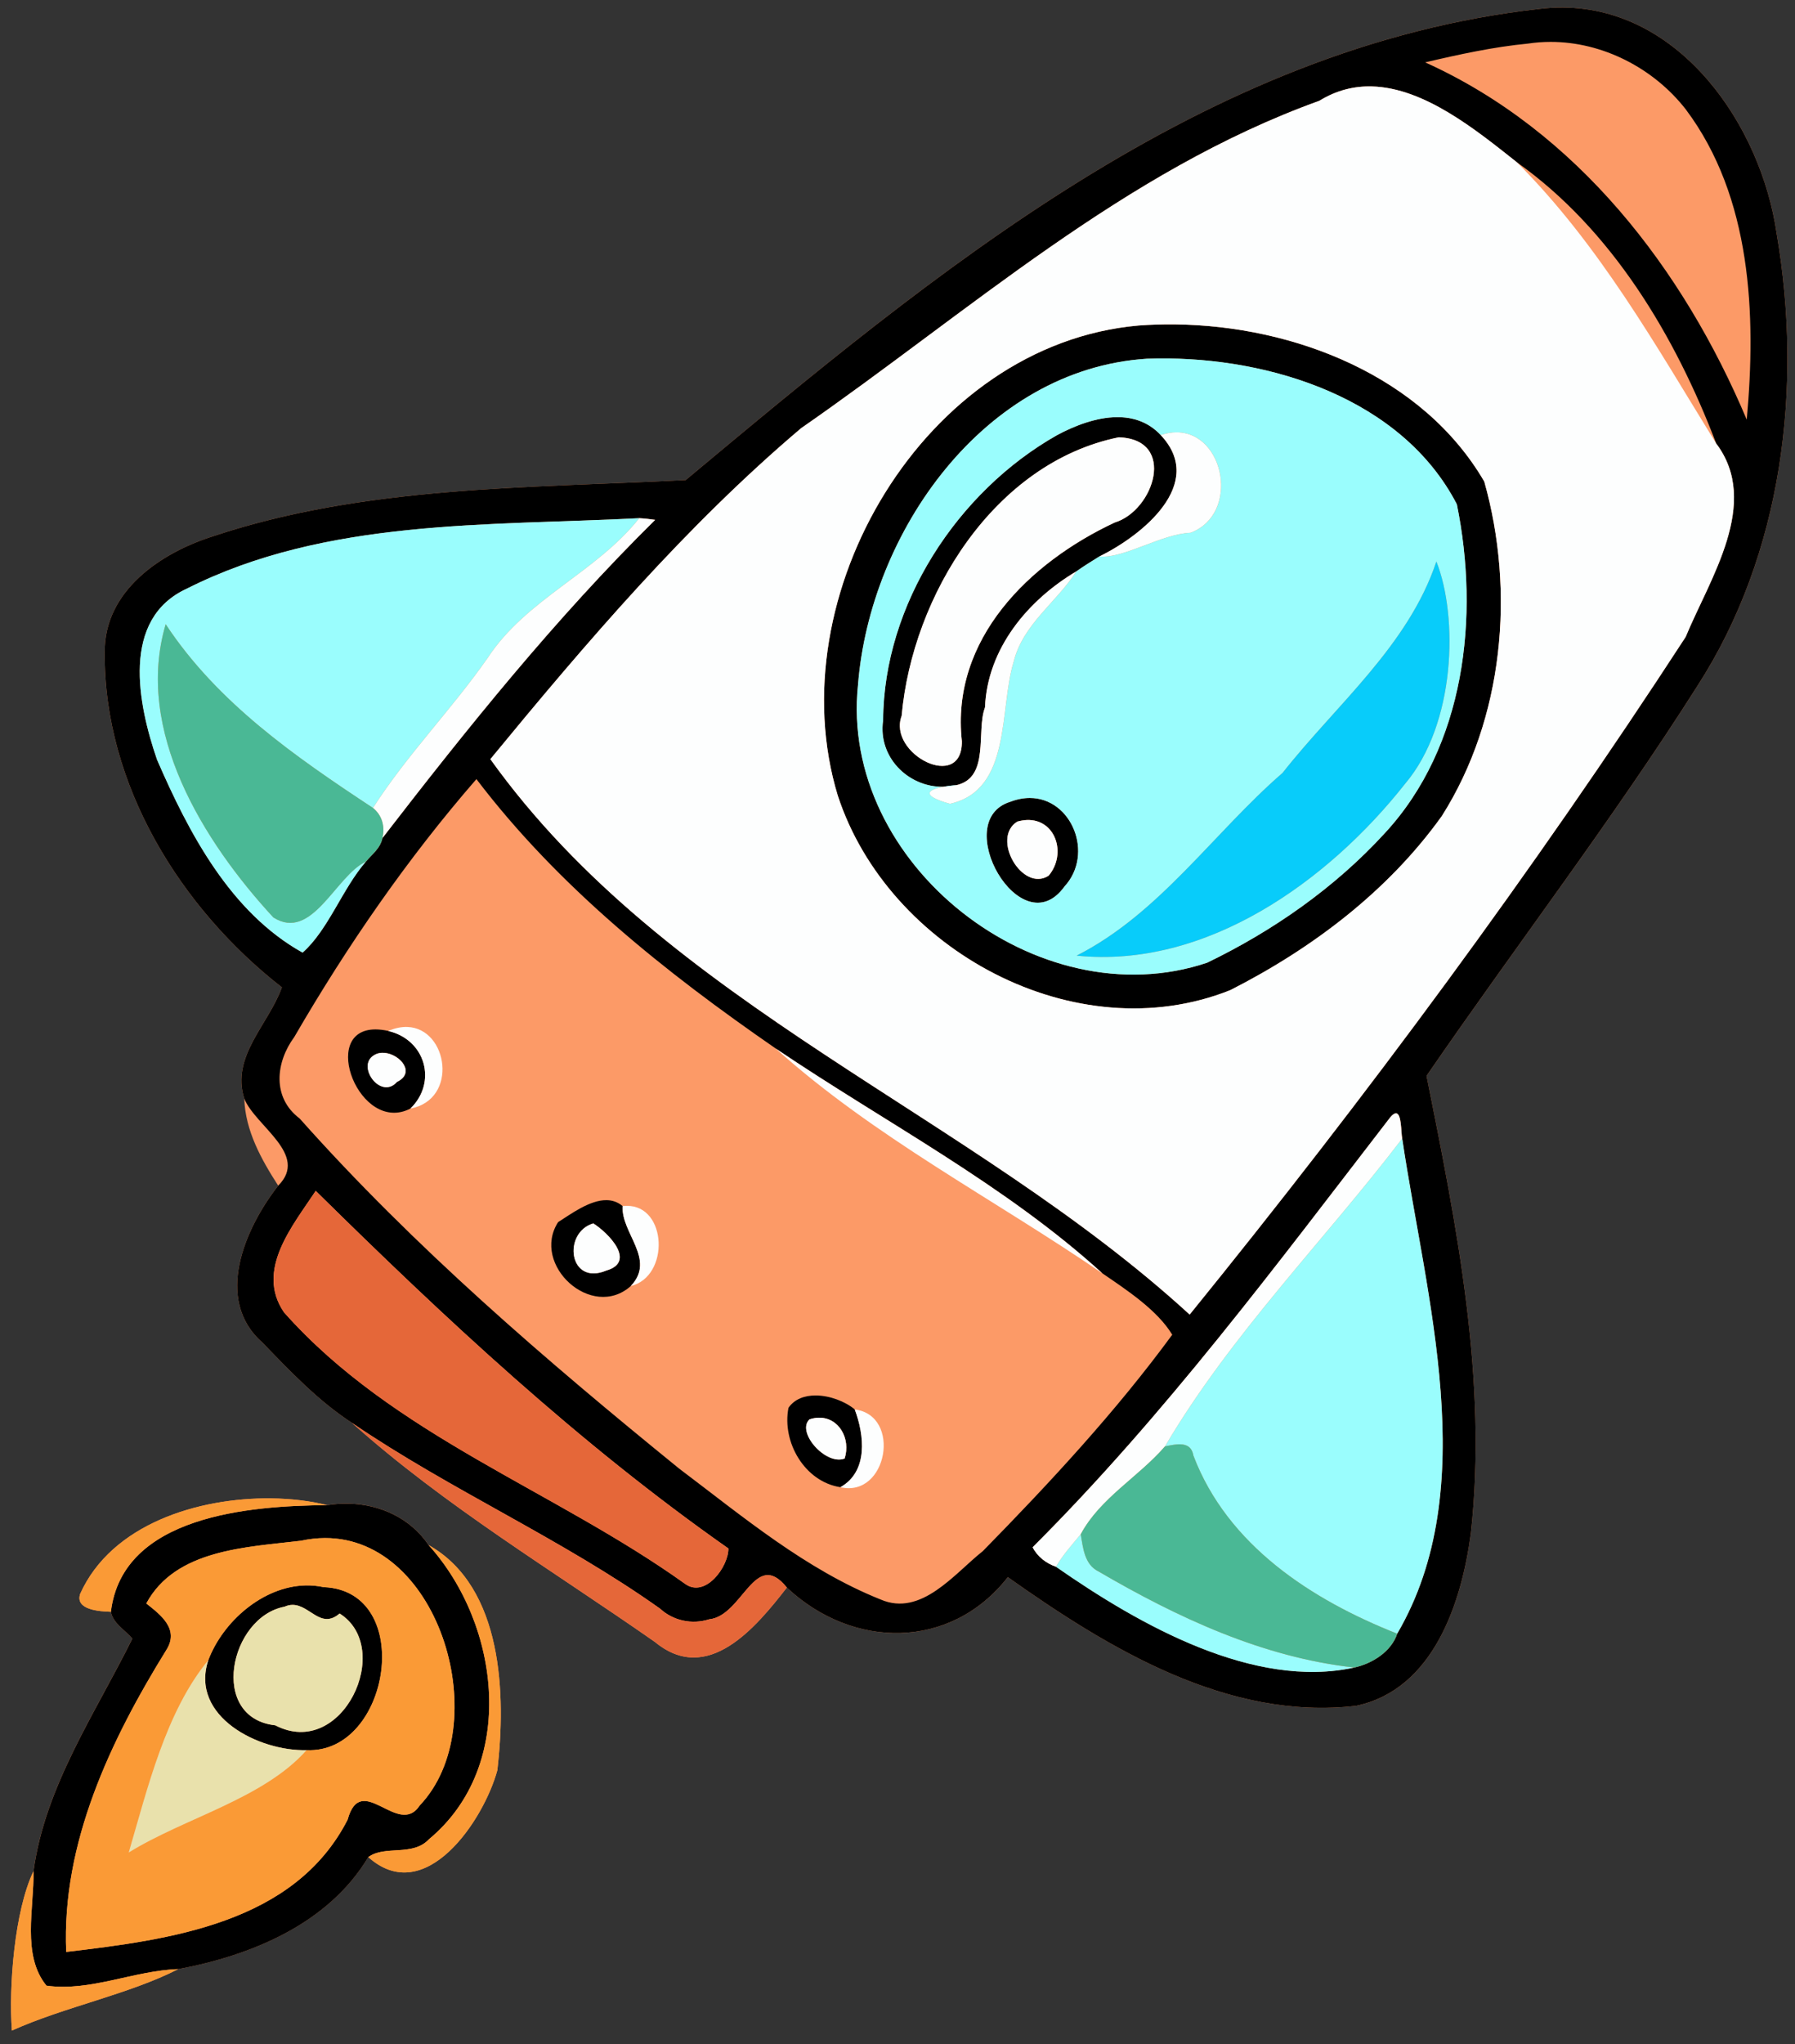
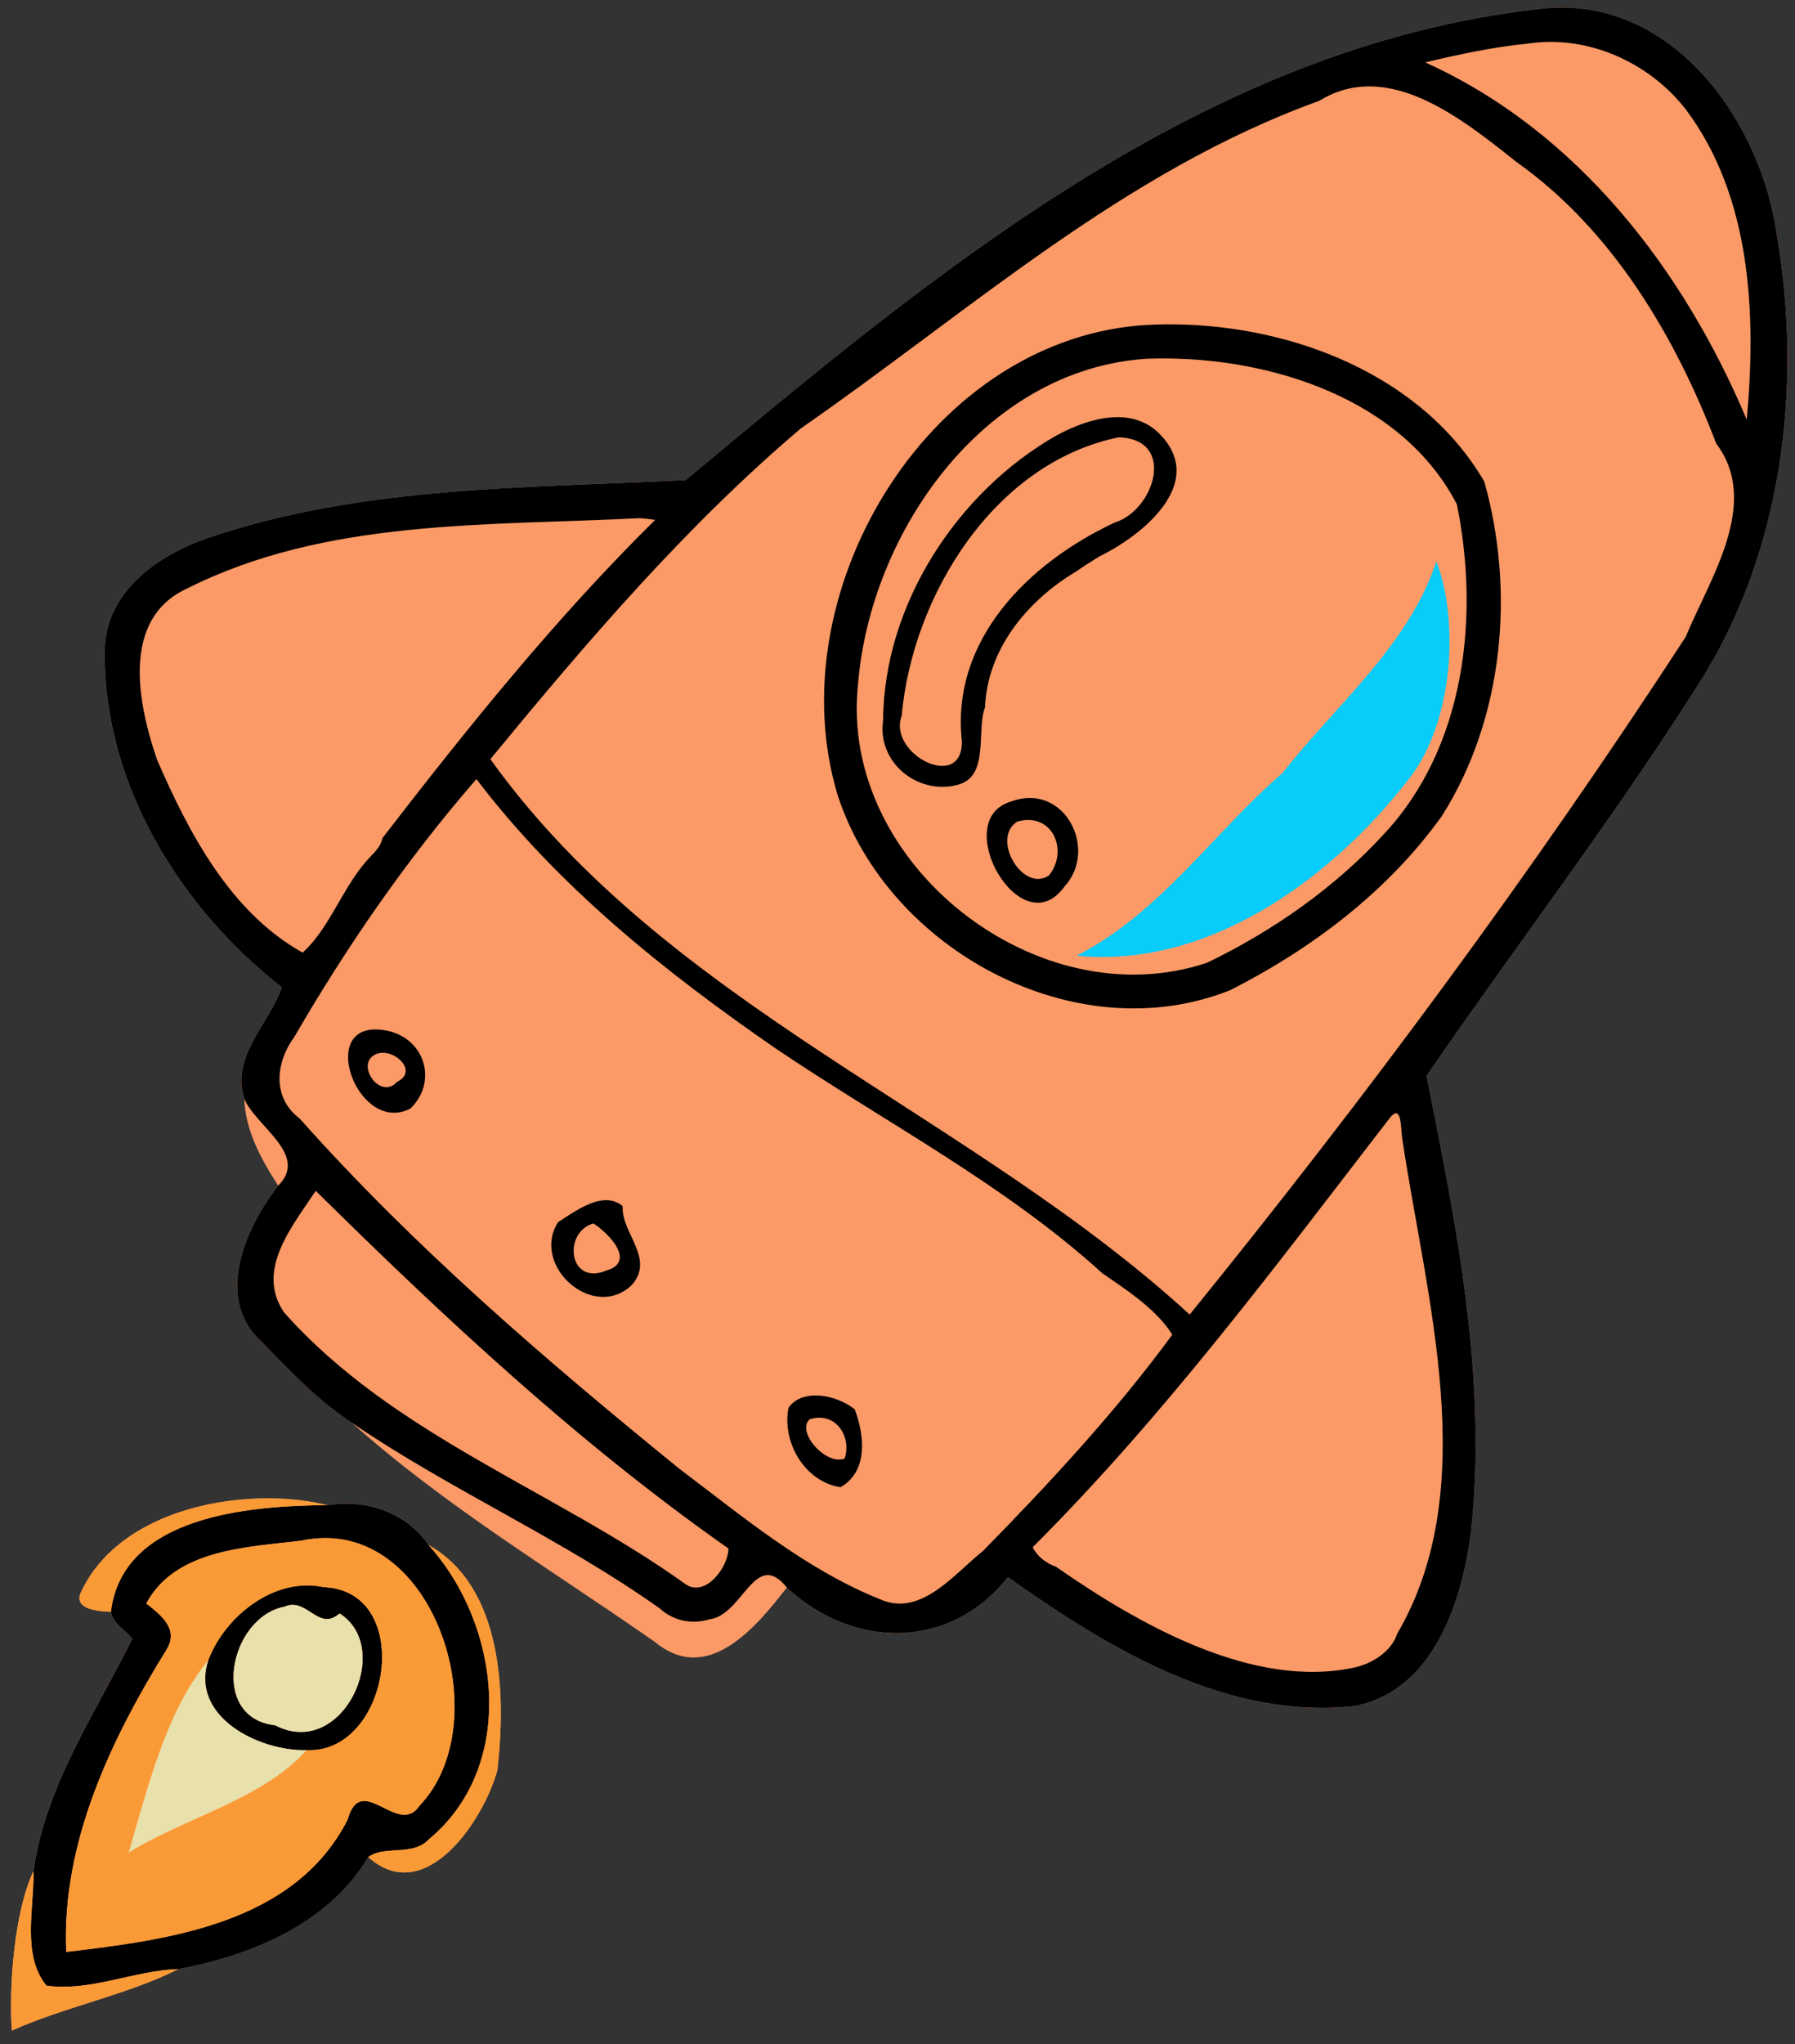
<svg xmlns="http://www.w3.org/2000/svg" id="svg2" height="493pt" width="433pt" version="1.1" viewBox="0 0 433 493">
  <rect x="0" y="0" width="433" height="493" fill="#333333" stroke="none" />
  <g id="g4253">
    <path id="rect4250" d="m377.11 1.816c-1.88-0.016-3.8 0.093-5.76 0.334-80.82 9.04-145.91 63.55-205.94 113.62-38.13 1.96-77.389 1.35-114.06 13.57-12.72 4.04-26.261 13.24-26.091 28.05-0.22 31.75 18.211 61.599 42.741 80.719-3.19 8.95-12.33 16.62-9.07 26.85 0.24 7.71 4.1 14.65 8.18 20.97-8.02 10.27-15.569 27.48-3.819 37.83 6.71 6.94 13.449 14.061 21.589 19.361 22.37 20.02 48.541 35.68 73.141 52.88 12.72 10.49 24.369-3.59 31.789-13.15 15.86 14.91 39.52 15.141 53.3-2.509 24.24 17.16 52.96 34.66 84.02 31.03 18.7-3.94 25.46-24.95 27.67-41.55 4.11-37.06-3.43-74.18-10.68-110.37 21.6-31.43 44.86-61.76 65.32-94 20.6-31.9 25.47-72.131 19.15-109.04-3.78-26.222-23.25-54.36-51.48-54.594zm-311.74 359.53c-17.513-0.198-38.456 6.184-46.034 23.028-1.28 3.89 4.719 4.23 7.409 4.32 0.54 2.83 3.42 4.369 5.18 6.459-8.99 18.15-21.06 35.611-23.85 56.111-4.57 9.53-5.999 27.81-5.209 38.42 12.71-5.73 28.19-8.72 40.13-14.82 17.68-3.31 36.171-10.901 45.841-27.011 13.77 12.31 27.909-8.999 31.139-20.969 2.07-17.94 1.471-44.131-16.589-54.281-4.379-6.459-11.585-9.79-19.186-9.991-1.754-0.046-3.529 0.074-5.295 0.361-3.997-1.002-8.631-1.573-13.534-1.628z" fill="#fc9a67" />
    <path id="path4" d="m377.11 1.816c-1.88-0.016-3.8 0.093-5.76 0.334-80.82 9.04-145.91 63.55-205.94 113.62-38.13 1.96-77.389 1.35-114.06 13.57-12.72 4.04-26.261 13.24-26.091 28.05-0.22 31.75 18.211 61.599 42.741 80.719-3.19 8.95-12.33 16.62-9.07 26.85 2.73 6.68 15.69 13.49 8.18 20.97-8.02 10.27-15.569 27.48-3.819 37.83 6.71 6.94 13.449 14.061 21.589 19.361 23.95 16.31 50.68 27.999 74.33 44.809 3.22 2.95 7.71 3.89 11.87 2.58 8.1-0.84 11.01-17.259 18.73-7.659 15.86 14.91 39.52 15.141 53.3-2.509 24.24 17.16 52.96 34.66 84.02 31.03 18.7-3.94 25.46-24.95 27.67-41.55 4.11-37.06-3.43-74.18-10.68-110.37 21.6-31.43 44.86-61.76 65.32-94 20.6-31.9 25.47-72.131 19.15-109.04-3.78-26.222-23.25-54.36-51.48-54.594zm-3.1 8.287c12.593-0.016 24.913 6.353 32.639 16.267 15.87 21.16 17.029 49.5 14.709 74.83-15.33-36.33-40.909-69.599-77.569-86.159 8.18-1.92 16.439-3.721 24.819-4.531 1.798-0.271 3.603-0.404 5.402-0.406zm-43.077 10.745c12.721 0.328 25.283 10.624 34.966 18.281 22.95 16.26 38.201 41.91 48.091 67.82 10.84 14.37-1.53 32.549-7.37 46.659-36.85 56.64-77.121 111-119.64 163.41-53.02-48.55-125.91-74.251-168.69-133.94 23.19-28.18 47.059-56.17 74.969-79.82 40.49-28.07 77.82-61.94 125-78.95 4.175-2.572 8.434-3.57 12.675-3.461zm-47.444 57.38c-2.98-0.035-5.936 0.056-8.85 0.272-51.61 4.56-87.191 65.2-72.541 113.37 12.18 37.24 57.419 61.8 94.709 46.9 19.73-10.04 38.02-23.84 51-41.97 14.94-23.55 17.7-54.21 10.24-80.67-14.82-25.43-45.76-37.562-74.56-37.902zm-4.23 8.219c27.235-0.327 58.955 9.675 72.169 35.163 5.5 27 2.051 58.391-17.439 79.381-11.94 13.04-26.891 23.499-42.791 31.169-40.78 13.73-88.77-23.779-84.23-66.969 2.88-36.78 30.39-76.141 69.67-78.681 0.868-0.032 1.742-0.052 2.62-0.062zm-9.79 14.153c-4.97 0.029-10.211 2.04-14.486 4.341-24.04 13.59-41.8 40.859-41.95 68.739-1.5 10.03 8.07 18.01 17.75 15.65 8.07-1.87 4.64-13.009 6.83-18.739 0.56-14.14 10.3-25.831 22.02-32.791 1.8-1.28 3.68-2.43 5.55-3.6 10.27-5 25.921-17.55 14.811-29.28-2.958-3.167-6.66-4.343-10.525-4.32zm0.405 4.859c14.07 0.49 8.54 17.66-0.97 20.55-20.56 9.62-39.59 28.121-36.87 52.761 0.13 12.32-17.96 3.07-14.53-6.13 2.6-28.99 22.28-61.031 52.37-67.181zm-115.67 19.51c1.28 0.06 2.561 0.22 3.841 0.4-24.02 23.7-45.201 50.059-65.791 76.739-0.49 2.46-2.48 3.88-3.98 5.67-5.73 6.59-9.07 16.47-15.28 21.95-17.38-9.69-27.42-28.8-35.12-46.55-4.59-13.34-8.8-33.91 7.22-41.23 33.521-16.92 72.61-15.1 109.11-16.98zm-39.28 62.92c19.79 26.01 45.51 46.54 72.22 64.98 26.34 17.79 55.26 32.79 78.8 54.22 5.96 4.07 13.26 8.879 16.83 14.789-13.61 18.56-29.53 35.71-45.68 52.18-6.85 5.41-14.841 15.93-24.681 11.67-18.06-7.23-33.2-19.959-48.58-31.559-32.23-26.18-63.919-53.381-91.559-84.441-6.71-5.06-5.771-13.559-1.291-19.639 12.73-21.95 27.301-43.07 43.941-62.2zm133.47 4.548c-1.449 0.002-2.993 0.281-4.609 0.891-14.87 4.5 2.51 35.041 13 20.461 7.228-7.866 1.753-21.368-8.391-21.352zm-0.722 5.316c6.925-0.3 9.753 8.078 5.303 13.416-6.34 4.12-13.99-9.03-7.58-13.03 0.801-0.23 1.56-0.355 2.277-0.386zm-157.07 50.5c-13.71-0.045-3.831 25.433 8.412 19.077 6.56-6.39 3.6-16.631-5.35-18.711-1.13-0.247-2.148-0.363-3.062-0.366zm2.159 5.65c3.739 0.317 7.588 4.802 3.014 6.995-3.93 4.48-9.97-3.919-5.48-6.469 0.746-0.45 1.603-0.6 2.466-0.527zm243.91 14.58c1.471-0.169 1.261 4.496 1.586 6.097 5.7 38.41 19.401 84.179-1.209 119.39-1.41 4.32-6.03 7.221-10.32 8.161-24.21 5.28-51.601-10.08-71.991-24.3-2.36-0.83-4.49-2.43-5.63-4.7 31.87-31.8 58.81-68.091 86.25-103.66 0.546-0.651 0.975-0.947 1.314-0.986zm-260.51 18.7c31.25 30.82 63.511 60.969 99.541 86.239 0.04 4.44-5.599 12.08-10.459 8.52-31.65-22.63-70.41-35.8-96.74-65.47-6.95-10.2 2.129-20.899 7.659-29.289zm70.198 2.245c-4.09-0.077-8.693 3.385-11.738 5.305-6.59 10.3 8.119 23.779 17.539 15.409 6.16-6.46-2.359-12.72-1.959-19.27-1.173-1-2.479-1.418-3.842-1.444zm-3.237 5.605c3.58 2.26 10.5 9.25 3.12 11.38-9.05 3.74-10.58-9.14-3.12-11.38zm53.658 41.494c-2.642-0.011-5.099 0.836-6.578 2.975-1.63 8.28 3.911 17.84 12.541 19.15 6.75-3.81 5.789-12.54 3.459-18.75-2.323-1.929-6.025-3.361-9.422-3.375zm0.703 5.364c4.841-0.126 7.818 5.003 6.278 9.842-4.52 1.79-11.769-6.42-8.459-9.45 0.76-0.249 1.49-0.374 2.181-0.392zm-113.28 20.73c-1.754-0.046-3.529 0.074-5.295 0.361-18.531 0.14-49.36 2.46-52.16 25.72 0.54 2.83 3.42 4.369 5.18 6.459-8.99 18.15-21.06 35.611-23.85 56.111 0.17 8.83-2.89 20.249 3.13 27.589 10.54 1.5 21.151-3.659 31.791-3.989 17.68-3.31 36.171-10.901 45.841-27.011 3.99-2.96 10.699-0.079 14.639-4.309 21.39-17.77 17.281-51.731-0.089-70.941-4.379-6.459-11.585-9.79-19.186-9.991zm-5.812 8.297c27.905-0.083 41.092 45.275 22.858 64.484-5.17 7.87-14.13-8.479-17.4 3.441-12.86 25.07-42.95 28.93-67.88 31.88-1.13-26.22 10.699-51.06 24.159-72.82 3.2-5.03-1.399-8.499-4.839-11.209 7.04-13.09 24.21-13.551 37.33-15.131 1.986-0.431 3.912-0.638 5.772-0.644zm-4.737 11.42c-10.27 0.258-19.896 8.731-23.405 18.023-4.52 13.65 12.3 22.02 23.7 21.7 20.23 0.96 26.37-38.439 4.13-39.309-1.478-0.32-2.958-0.451-4.425-0.414zm-3.123 4.691c4.207-0.051 6.822 6.012 11.389 2.083 13.24 8.32 0.69 35.381-15.52 26.961-16.12-1.8-11.01-26.09 2.22-28.6 0.676-0.304 1.31-0.436 1.911-0.444z" />
-     <path id="path8" d="m330.93 20.848c-4.24-0.109-8.5 0.888-12.675 3.461-47.18 17.01-84.51 50.88-125 78.95-27.91 23.65-51.779 51.64-74.969 79.82 42.78 59.69 115.67 85.391 168.69 133.94 42.52-52.41 82.791-106.77 119.64-163.41 5.84-14.11 18.21-32.289 7.37-46.659-14.56-23.6-28.18-47.93-48.08-67.82-9.68-7.658-22.24-17.953-34.97-18.282zm-47.444 57.38c28.803 0.34 59.742 12.472 74.559 37.902 7.46 26.46 4.699 57.12-10.241 80.67-12.98 18.13-31.27 31.93-51 41.97-37.29 14.9-82.529-9.66-94.709-46.9-14.65-48.17 20.93-108.81 72.54-113.37 2.914-0.216 5.87-0.307 8.85-0.272zm0.358 26.031c-1.204-0.003-2.492 0.205-3.858 0.661 11.11 11.73-4.541 24.28-14.811 29.28 5.83 0.59 14.99-5.44 22.03-5.72 11.944-4.54 8.276-24.193-3.361-24.22zm-13.978 1.2c-30.09 6.15-49.77 38.191-52.37 67.181-3.43 9.2 14.66 18.45 14.53 6.13-2.72-24.64 16.31-43.141 36.87-52.761 9.51-2.89 15.04-20.06 0.97-20.55zm-115.67 19.51c-10.46 13.17-27.249 19.459-36.559 33.689-8.7 12.45-19.48 23.391-27.67 36.181 2.24 1.81 2.93 4.519 2.28 7.269 20.59-26.68 41.771-53.039 65.791-76.739-1.28-0.18-2.561-0.34-3.841-0.4zm105.43 12.83c-11.72 6.96-21.46 18.651-22.02 32.791-2.19 5.73 1.24 16.869-6.83 18.739-7.25 0.61-9.41 2.371-1.62 4.511 14.97-3.32 11.83-22.87 15.37-34.27 2.24-9.07 10.39-14.34 15.1-21.77zm-11.963 59.955c-0.716 0.031-1.476 0.156-2.277 0.386-6.41 4 1.24 17.15 7.58 13.03 4.45-5.338 1.622-13.715-5.303-13.416zm-149.38 49.906c-1.403-0.051-2.954 0.241-4.633 0.969 8.95 2.08 11.91 12.321 5.35 18.711 11.664-2.17 9.102-19.324-0.717-19.68zm88.848 5.209c23.86 21.43 52.5 36.21 78.8 54.22-23.54-21.43-52.46-36.43-78.8-54.22zm-94.384 1.044c-0.863-0.073-1.719 0.077-2.466 0.527-4.49 2.55 1.55 10.949 5.48 6.469 4.574-2.194 0.725-6.678-3.014-6.995zm243.91 14.58c-0.339 0.039-0.768 0.335-1.314 0.986-27.44 35.57-54.38 71.861-86.25 103.66 1.14 2.27 3.27 3.87 5.63 4.7 1.66-2.87 3.9-5.31 5.98-7.85 4.7-8.74 13.94-13.801 20.32-21.181 16.01-27.13 38.26-49.419 57.22-74.219-0.325-1.601-0.115-6.266-1.586-6.097zm-185.49 22.31c-0.316 0.004-0.64 0.026-0.975 0.067-0.4 6.55 8.119 12.81 1.959 19.27 9.465-2.286 8.803-19.466-0.984-19.338zm-8.055 4.228c-7.46 2.24-5.93 15.12 3.12 11.38 7.38-2.13 0.46-9.12-3.12-11.38zm63.07 44.87c2.33 6.21 3.291 14.94-3.459 18.75 11.36 2.63 14.839-17.36 3.459-18.75zm-8.719 1.989c-0.692 0.018-1.421 0.143-2.181 0.392-3.31 3.03 3.939 11.24 8.459 9.45 1.54-4.839-1.437-9.969-6.278-9.842z" fill="#fdfefe" />
-     <path id="path14" d="m279.26 86.447c-0.879 0.011-1.752 0.031-2.62 0.062-39.28 2.54-66.79 41.901-69.67 78.681-4.54 43.19 43.45 80.699 84.23 66.969 15.9-7.67 30.851-18.129 42.791-31.169 19.49-20.99 22.939-52.381 17.439-79.381-13.21-25.488-44.93-35.49-72.17-35.163zm-9.79 14.153c3.865-0.023 7.567 1.153 10.525 4.32 14.57-4.86 20.399 18.549 7.219 23.559-7.04 0.28-16.2 6.31-22.03 5.72-1.87 1.17-3.75 2.32-5.55 3.6-4.71 7.43-12.86 12.7-15.1 21.77-3.54 11.4-0.4 30.95-15.37 34.27-6.467-1.777-6.062-3.289-1.595-4.102-8.459 0.141-15.867-7.147-14.534-16.059 0.15-27.88 17.91-55.149 41.95-68.739 4.275-2.301 9.516-4.311 14.486-4.341zm-41.902 89.139c1.061-0.018 2.137-0.146 3.216-0.409-1.231 0.104-2.302 0.243-3.216 0.409zm-73.37-64.77c-36.5 1.88-75.589 0.06-109.11 16.98-16.02 7.32-11.81 27.89-7.22 41.23 7.7 17.75 17.74 36.86 35.12 46.55 6.21-5.48 9.55-15.36 15.28-21.95-7.29 3.37-12.98 19.42-22.33 13.47-16.96-18.36-33.54-45.149-25.97-70.709 12.48 18.91 31.08 31.84 50 44.3 8.19-12.79 18.97-23.731 27.67-36.181 9.31-14.23 26.099-20.519 36.559-33.689zm192.29 10.439c5.29 13.33 4.689 39.121-7.511 53.561-18.56 23.55-48.03 44.689-79.27 41.489 20-10.14 33.011-29.609 49.681-44.069 12.9-16.4 30.37-30.711 37.1-50.981zm-98.102 57.03c10.144-0.017 15.618 13.485 8.391 21.352-10.49 14.58-27.87-15.961-13-20.461 1.616-0.61 3.16-0.888 4.609-0.891zm89.86 82.15c-18.96 24.8-41.21 47.089-57.22 74.219 2.69-0.52 6.23-1.44 6.85 2.22 8.22 21.63 28.491 34.79 49.161 42.95 20.61-35.21 6.909-80.979 1.209-119.39zm-77.541 95.4c-2.08 2.54-4.32 4.98-5.98 7.85 20.39 14.22 47.781 29.58 71.991 24.3-22.06-2.41-42.75-12.08-61.73-23.17-3.39-1.65-3.741-5.7-4.281-8.98z" fill="#9afdfd" />
    <path id="path26" d="m346.49 135.41c5.29 13.33 4.69 39.12-7.51 53.56-18.56 23.55-48.03 44.69-79.27 41.49 20-10.14 33.01-29.61 49.68-44.07 12.9-16.4 30.37-30.71 37.1-50.98z" fill="#08ccfa" />
    <g>
-       <path id="path30" d="m39.97 150.54c-7.57 25.56 9.01 52.349 25.97 70.709 9.35 5.95 15.04-10.1 22.33-13.47 1.5-1.79 3.49-3.21 3.98-5.67 0.65-2.75-0.04-5.459-2.28-7.269-18.92-12.46-37.52-25.39-50-44.3zm244.76 197.77c-1.187-0.036-2.526 0.268-3.703 0.495-6.38 7.38-15.62 12.441-20.32 21.181 0.54 3.28 0.891 7.33 4.281 8.98 18.98 11.09 39.67 20.76 61.73 23.17 4.29-0.94 8.91-3.841 10.32-8.161-20.67-8.16-40.941-21.32-49.161-42.95-0.349-2.059-1.621-2.669-3.147-2.716z" fill="#4ab895" />
-       <path id="path52" d="m76.159 287.19c-5.53 8.39-14.609 19.089-7.659 29.289 26.33 29.67 65.091 42.84 96.741 65.47 4.86 3.56 10.499-4.08 10.459-8.52-36.03-25.27-68.291-55.419-99.541-86.239zm8.72 55.93c22.37 20.02 48.541 35.68 73.141 52.88 12.72 10.49 24.369-3.59 31.789-13.15-7.72-9.6-10.63 6.819-18.73 7.659-4.16 1.31-8.65 0.37-11.87-2.58-23.65-16.81-50.38-28.499-74.33-44.809z" fill="#e56739" />
      <path id="path70" d="m65.375 361.35c-17.513-0.198-38.456 6.184-46.034 23.028-1.28 3.89 4.719 4.23 7.409 4.32 2.8-23.26 33.629-25.58 52.159-25.72-3.997-1.002-8.631-1.573-13.534-1.628zm13.017 9.564c-1.86 0.006-3.786 0.213-5.772 0.644-13.12 1.58-30.29 2.041-37.33 15.131 3.44 2.71 8.039 6.179 4.839 11.209-13.46 21.76-25.289 46.6-24.159 72.82 24.93-2.95 55.02-6.81 67.88-31.88 3.27-11.92 12.23 4.429 17.4-3.441 18.234-19.209 5.048-64.567-22.858-64.484zm24.998 1.694c17.37 19.21 21.479 53.171 0.089 70.941-3.94 4.23-10.649 1.349-14.639 4.309 13.77 12.31 27.909-8.999 31.139-20.969 2.07-17.94 1.471-44.131-16.589-54.281zm-29.736 9.727c1.467-0.037 2.947 0.094 4.425 0.414 22.24 0.87 16.1 40.269-4.13 39.309-10.41 11.74-29.471 16.351-42.891 24.681 4.58-15.61 8.941-33.931 19.191-46.381 3.509-9.293 13.135-17.765 23.405-18.023zm-65.575 68.934c-4.57 9.53-5.999 27.81-5.209 38.42 12.71-5.73 28.19-8.72 40.13-14.82-10.64 0.33-21.251 5.489-31.791 3.989-6.02-7.34-2.96-18.759-3.13-27.589z" fill="#fa9a36" />
      <path id="path82" d="m70.531 387.03c-0.601 0.007-1.235 0.14-1.911 0.444-13.23 2.51-18.34 26.8-2.22 28.6 16.21 8.42 28.76-18.641 15.52-26.961-4.567 3.929-7.182-2.134-11.389-2.083zm-20.281 13.33c-10.25 12.45-14.611 30.771-19.191 46.381 13.42-8.33 32.481-12.941 42.891-24.681-11.4 0.32-28.22-8.05-23.7-21.7z" fill="#e9e1ac" />
    </g>
  </g>
</svg>